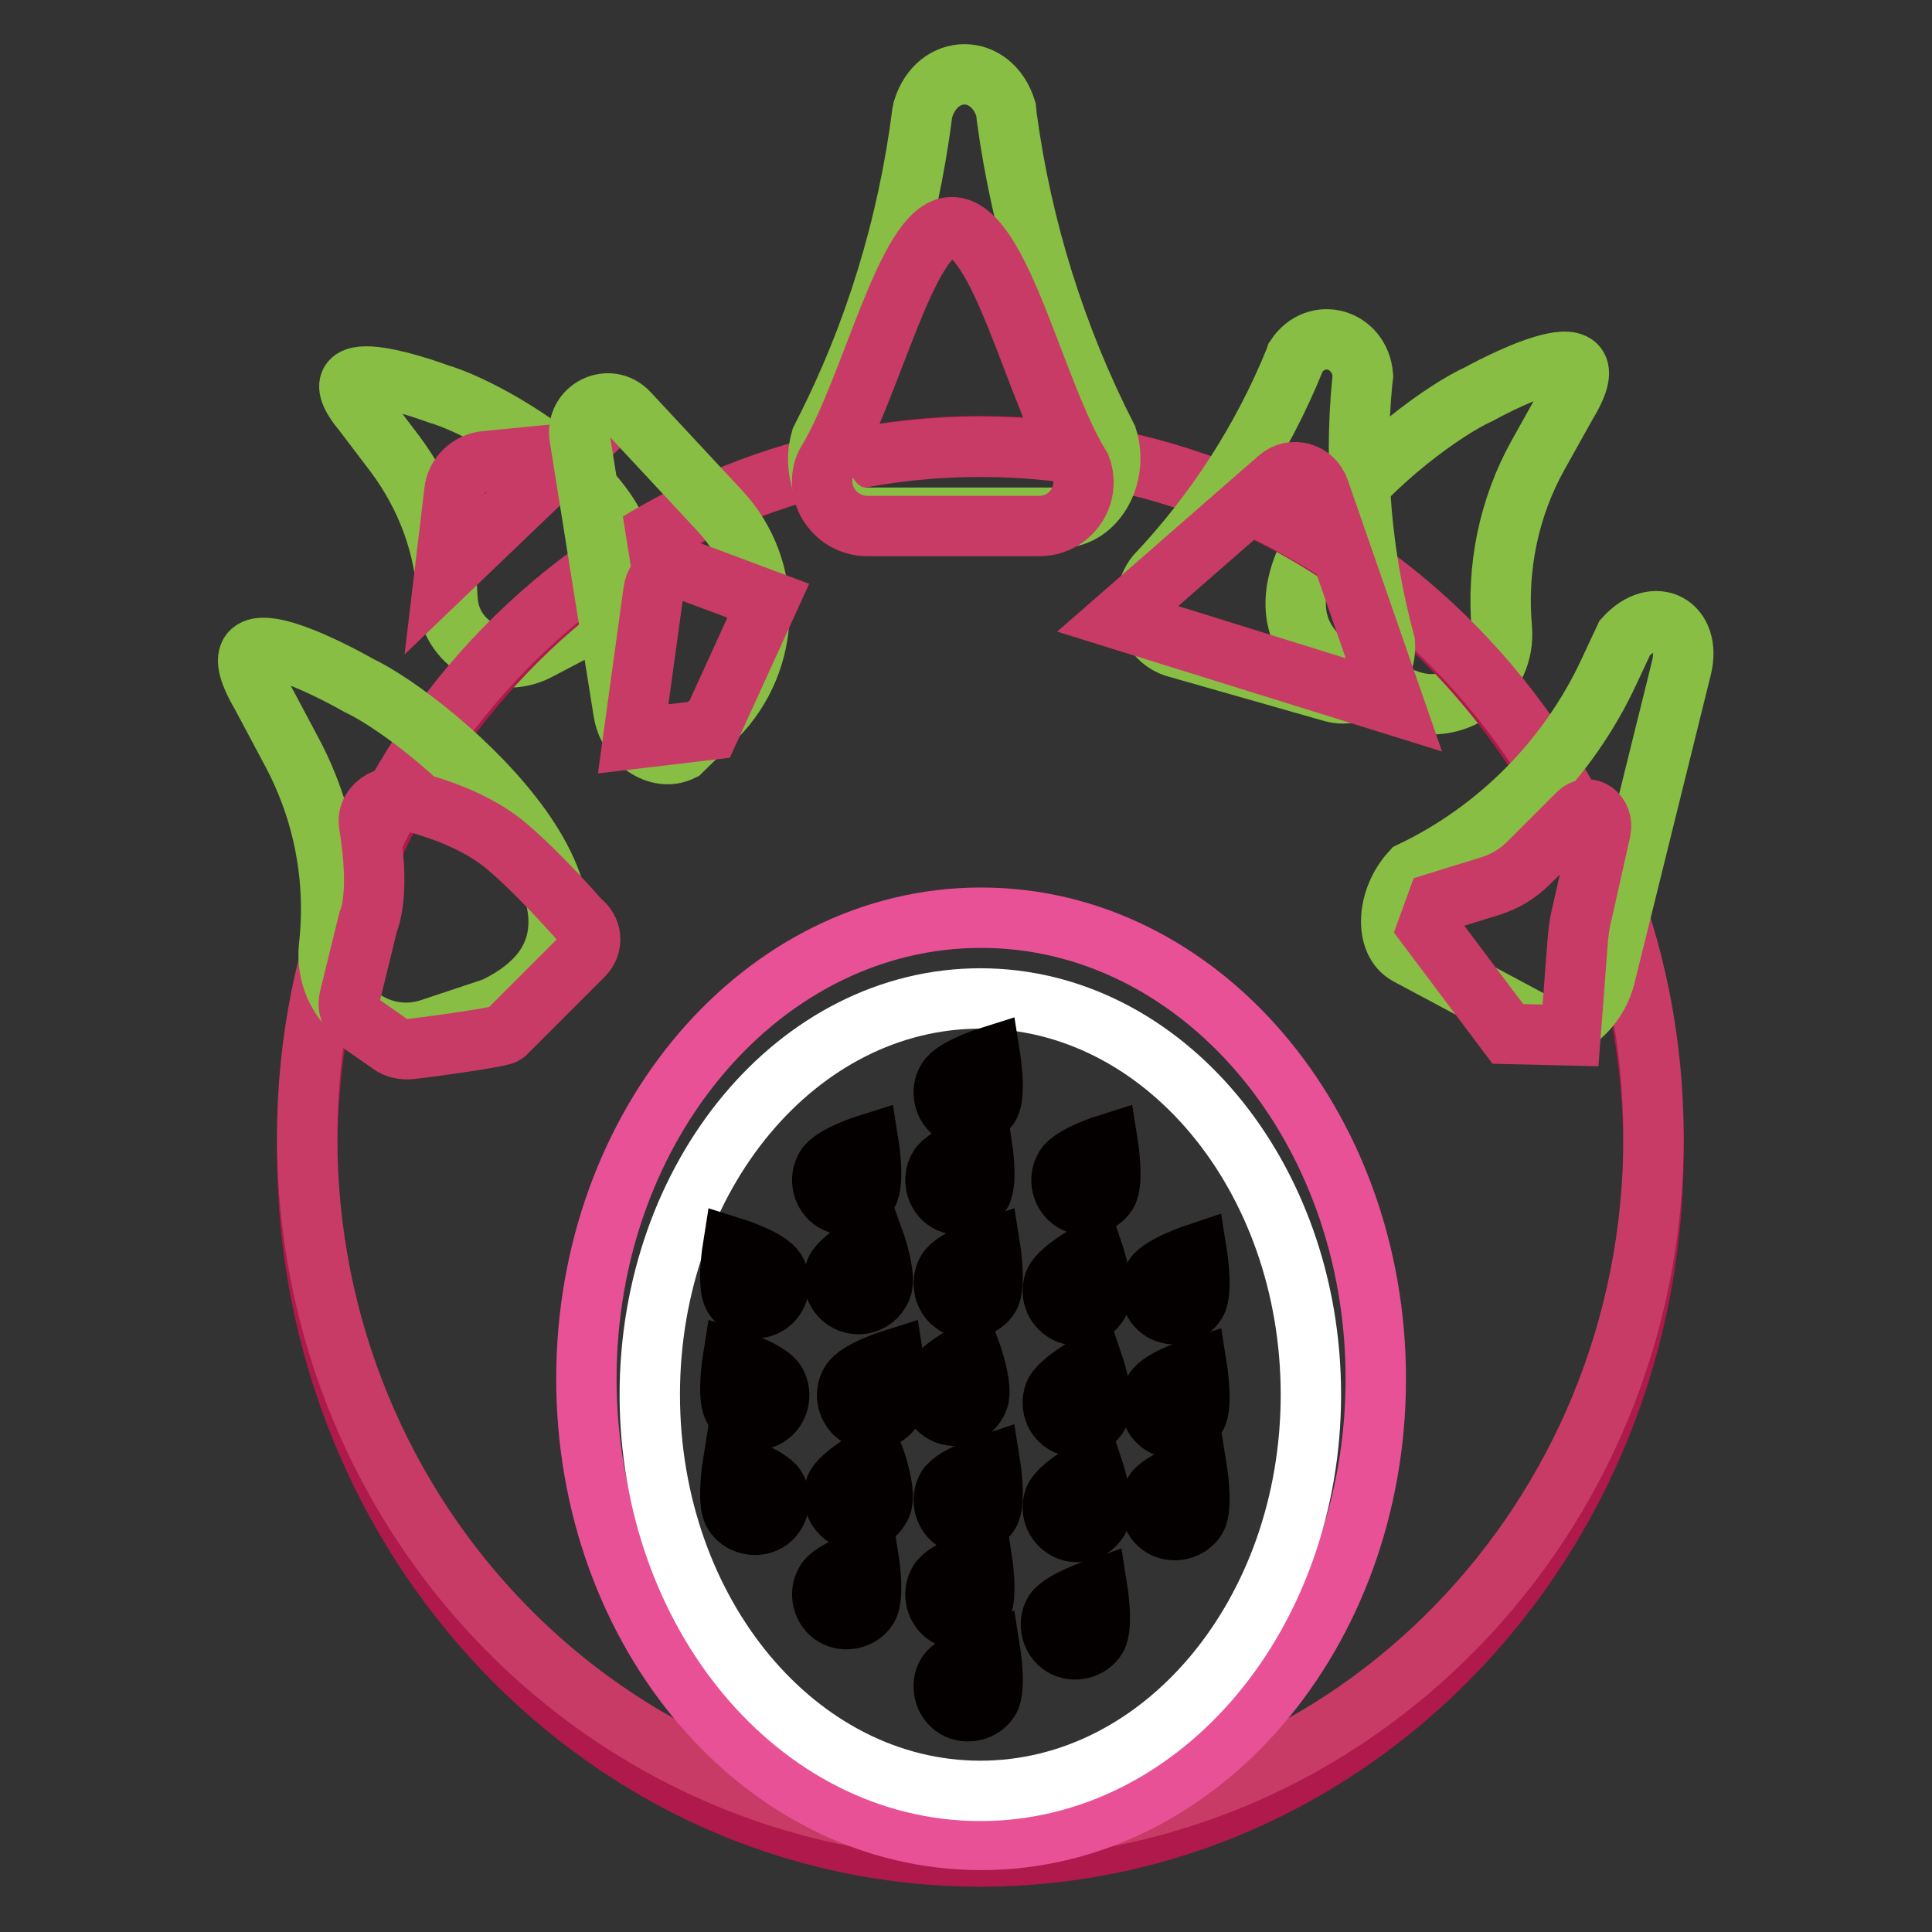
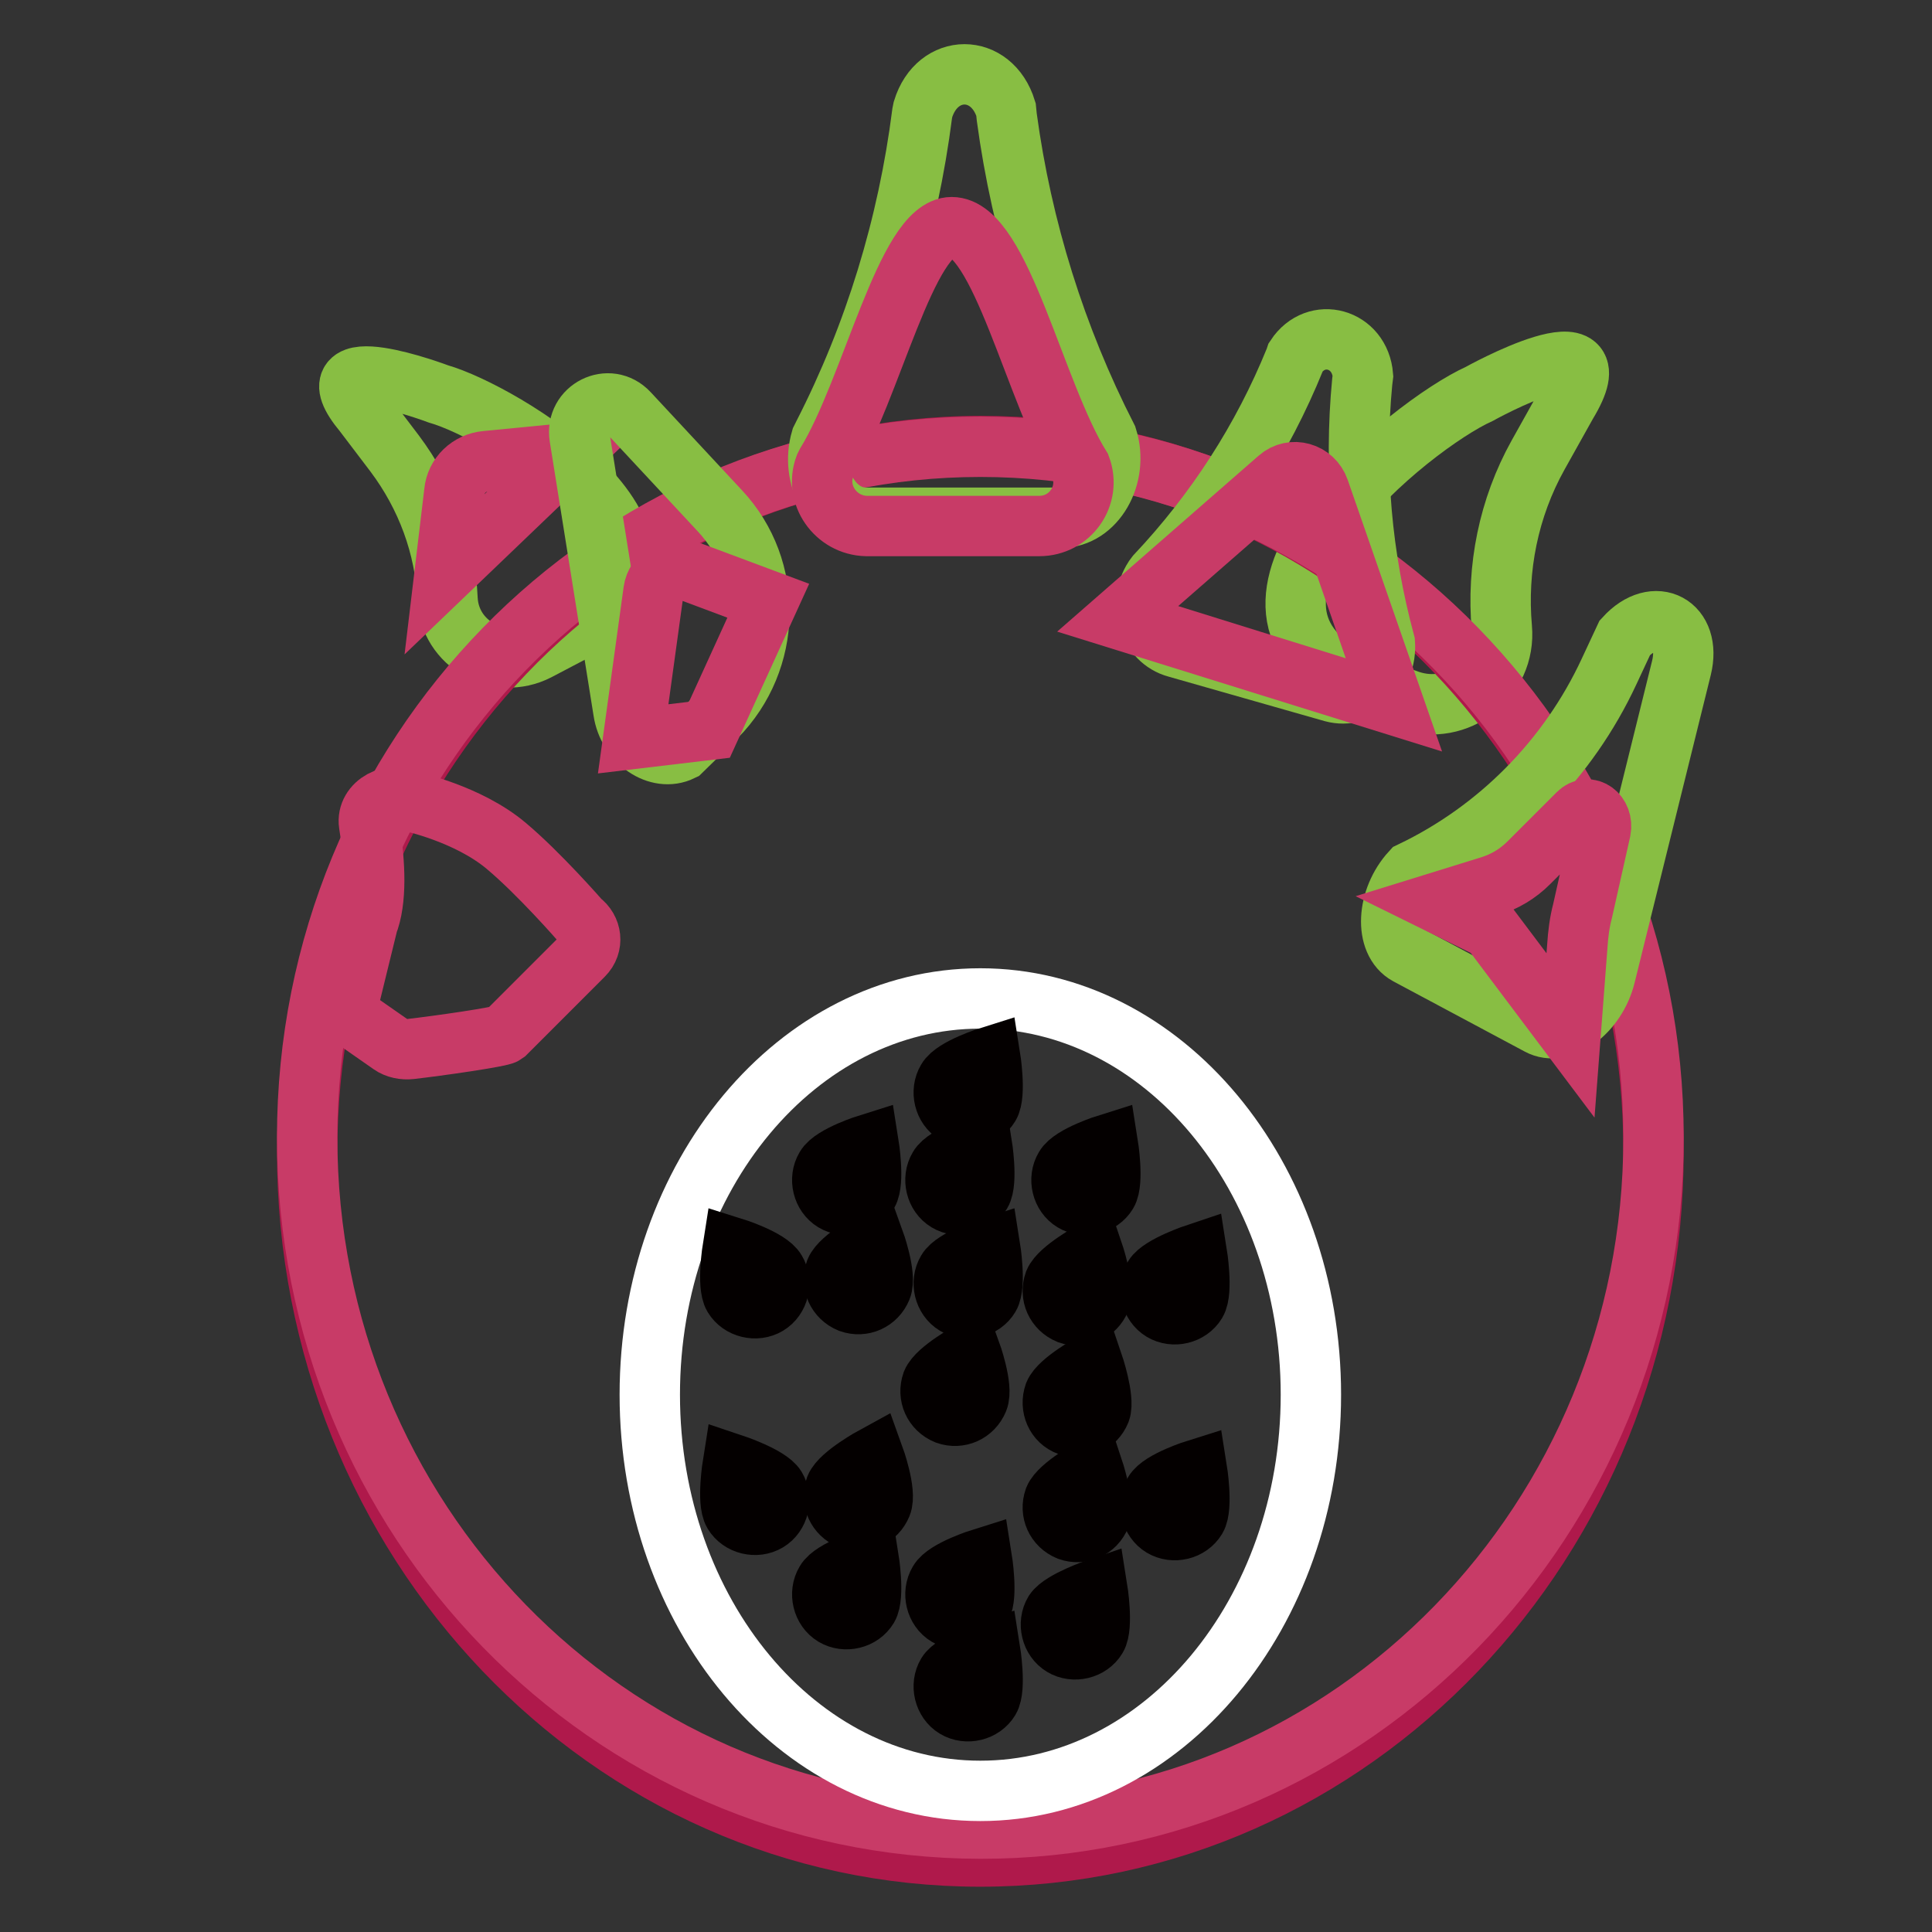
<svg xmlns="http://www.w3.org/2000/svg" version="1.1" x="0px" y="0px" viewBox="0 0 256 256" enable-background="new 0 0 256 256" xml:space="preserve">
  <rect x="0" y="0" width="256" height="256" fill="#333333" stroke="none" />
  <g>
    <path stroke-width="8" fill-opacity="0" stroke="#88be43" d="M58.1,52.2c0,0-17.5-6.6-9.9,2.5l4.1,5.4c4.2,5.6,6.7,12.3,7,19.3c0.3,5.9,6.6,9.5,11.9,6.8l6.1-3.2 C94.3,71.3,66.5,54.6,58.1,52.2z" />
    <path stroke-width="8" fill-opacity="0" stroke="#c83b67" d="M58.9,76.1l1.3-10.9c0.2-2.2,2-3.9,4.2-4.1L75.7,60L58.9,76.1z" />
    <path stroke-width="8" fill-opacity="0" stroke="#88be43" d="M196,52.2c0,0,18.7-10.4,11.6,1.3l-3.8,6.8c-3.9,7-5.5,15-4.8,22.9c0.6,6.7-5.9,11.8-12.3,9.6l-7.5-2.7 C158.2,79.6,186.9,56.3,196,52.2z" />
    <path stroke-width="8" fill-opacity="0" stroke="#af194b" d="M40.7,152.6c0,51.6,39.9,93.4,89.2,93.4s89.2-41.8,89.2-93.4c0,0,0,0,0-0.1c0-51.6-39.9-93.4-89.2-93.4 C80.7,59.2,40.7,101,40.7,152.6z" />
    <path stroke-width="8" fill-opacity="0" stroke="#c83b67" d="M40.7,150.7c0,50.6,39.9,91.5,89.2,91.6s89.2-41,89.2-91.5c0,0,0,0,0-0.1c0-50.6-39.9-91.5-89.2-91.5 C80.7,59.2,40.7,100.1,40.7,150.7z" />
    <path stroke-width="8" fill-opacity="0" stroke="#88be43" d="M95.4,67.7l-12.1-13c-2.6-2.8-7.1-0.5-6.5,3.2l5.8,36.3c0.6,4.1,4.6,6.8,7.7,5.3l4.6-4.5 C102.3,87.5,102.6,75.4,95.4,67.7z" />
    <path stroke-width="8" fill-opacity="0" stroke="#c83b67" d="M86.6,78.3l-2.7,19.6L94,96.7l7.8-17.1l-10.7-4C89.1,74.9,86.9,76.2,86.6,78.3z" />
    <path stroke-width="8" fill-opacity="0" stroke="#88be43" d="M212.7,129.3l10.1-40.8c1.4-5.7-3.5-8.4-7.5-4l-2.1,4.5c-5.4,11.6-14.7,21-26.2,26.5 c-3.3,3.6-3.6,9.3-0.5,11l17.4,9.3C207,137.5,211.5,134.1,212.7,129.3L212.7,129.3z" />
-     <path stroke-width="8" fill-opacity="0" stroke="#c83b67" d="M190.4,119.6l7.1-2.2c1.9-0.6,3.6-1.6,5.1-3.1l6.5-6.5c1.4-1.4,3.4,0.1,3,2.2l-2.4,10.7 c-0.4,1.5-0.6,3.1-0.7,4.7l-0.9,11.8l-8.3-0.2l-10.6-14.1L190.4,119.6L190.4,119.6z" />
+     <path stroke-width="8" fill-opacity="0" stroke="#c83b67" d="M190.4,119.6l7.1-2.2c1.9-0.6,3.6-1.6,5.1-3.1l6.5-6.5c1.4-1.4,3.4,0.1,3,2.2l-2.4,10.7 c-0.4,1.5-0.6,3.1-0.7,4.7l-0.9,11.8l-10.6-14.1L190.4,119.6L190.4,119.6z" />
    <path stroke-width="8" fill-opacity="0" stroke="#88be43" d="M152.9,76.6l0.3-0.4c7.9-8.4,14.1-18,18.4-28.6l0.1-0.3c2.7-4.1,8.5-2.5,8.9,2.5l-0.1,0.8 c-1.1,11.5-0.1,23.1,3,34.6c0.3,4.2-3.2,7.5-6.9,6.5l-20.7-5.9C152.2,84.8,150.7,80,152.9,76.6z" />
    <path stroke-width="8" fill-opacity="0" stroke="#c83b67" d="M148.1,82l21.3-18.6c1.8-1.6,4.6-0.8,5.4,1.5l9.9,28.5L148.1,82z" />
    <path stroke-width="8" fill-opacity="0" stroke="#88be43" d="M108.8,58.2l0.3-0.6c6.8-13.3,11.2-27.7,13.1-42.6l0.1-0.5c1.9-6.2,9.1-6.2,11,0l0.1,1 c2,14.8,6.5,29.2,13.3,42.5c1.6,5.1-1.6,10.6-6.1,10.6H115C110.4,68.8,107.3,63.3,108.8,58.2z" />
    <path stroke-width="8" fill-opacity="0" stroke="#c83b67" d="M109.3,61.8l0.2-0.4c6-9.8,10.6-31.3,16.6-31.3c6.5,0,11,22,17.1,31.8c1.4,3.8-1.4,7.8-5.5,7.8h-22.9 C110.7,69.6,107.9,65.5,109.3,61.8z" />
-     <path stroke-width="8" fill-opacity="0" stroke="#88be43" d="M47.5,90.8c0,0-20.6-11.9-12.9,1.2l4.1,7.7c4.2,7.9,5.9,16.8,4.9,25.7c-0.8,7.5,6.4,13.3,13.5,10.9l8.4-2.8 C89,122.2,57.5,95.5,47.5,90.8z" />
    <path stroke-width="8" fill-opacity="0" stroke="#c83b67" d="M48.9,109.2c0.7,4.3,1.1,9.3,0,12.7c0,0.1-0.1,0.1-0.1,0.2l-2.5,10.2c-0.3,1.2,0.2,2.4,1.2,3.1l4.3,3 c0.7,0.5,1.7,0.7,2.6,0.6c3.5-0.4,12-1.6,12.5-2c0.4-0.4,6.8-6.8,10.4-10.4c1.4-1.4,1.1-3.5-0.4-4.6c0,0-5.4-6.2-9.8-9.9 c-5.1-4.3-12.7-5.9-12.7-5.9C52,104.6,48.5,106.5,48.9,109.2z" />
-     <path stroke-width="8" fill-opacity="0" stroke="#e85196" d="M77.7,182.7c0,33.7,23.4,61.1,52.3,61.1c28.9,0,52.3-27.4,52.3-61.1s-23.4-61.1-52.3-61.1 C101.1,121.6,77.7,148.9,77.7,182.7z" />
    <path stroke-width="8" fill-opacity="0" stroke="#ffffff" d="M86.1,184.8c0,29,19.6,52.5,43.8,52.5s43.8-23.5,43.8-52.5c0-29-19.6-52.5-43.8-52.5S86.1,155.8,86.1,184.8 L86.1,184.8z" />
    <path stroke-width="8" fill-opacity="0" stroke="#040000" d="M102.8,168.4c0.9,1.5,0.4,3.6-1.1,4.5c-1.5,0.9-3.6,0.4-4.5-1.1c-0.9-1.5-0.1-6.5-0.1-6.5 S101.9,166.8,102.8,168.4L102.8,168.4z M125.5,168.4c-0.9,1.5-0.4,3.6,1.1,4.5c1.5,0.9,3.6,0.4,4.5-1.1c0.9-1.5,0.1-6.5,0.1-6.5 S126.4,166.8,125.5,168.4L125.5,168.4z M152.9,169.2c-0.9,1.5-0.4,3.6,1.1,4.5c1.5,0.9,3.6,0.4,4.5-1.1c0.9-1.5,0.1-6.5,0.1-6.5 S153.8,167.7,152.9,169.2L152.9,169.2z M109.4,154.7c-0.9,1.5-0.4,3.6,1.1,4.5c1.5,0.9,3.6,0.4,4.5-1.1c0.9-1.5,0.1-6.5,0.1-6.5 S110.3,153.1,109.4,154.7z M141.1,154.7c-0.9,1.5-0.4,3.6,1.1,4.5c1.5,0.9,3.6,0.4,4.5-1.1c0.9-1.5,0.1-6.5,0.1-6.5 S142,153.1,141.1,154.7z" />
    <path stroke-width="8" fill-opacity="0" stroke="#040000" d="M124.4,154.7c-0.9,1.5-0.4,3.6,1.1,4.5c1.5,0.9,3.6,0.4,4.5-1.1c0.9-1.5,0.1-6.5,0.1-6.5 S125.3,153.1,124.4,154.7z" />
    <path stroke-width="8" fill-opacity="0" stroke="#040000" d="M109.4,209.6c-0.9,1.5-0.4,3.6,1.1,4.5c1.5,0.9,3.6,0.4,4.5-1.1c0.9-1.5,0.1-6.5,0.1-6.5 S110.3,208,109.4,209.6L109.4,209.6z M139.7,213.6c-0.9,1.5-0.4,3.6,1.1,4.5c1.5,0.9,3.6,0.4,4.5-1.1c0.9-1.5,0.1-6.5,0.1-6.5 S140.7,212.1,139.7,213.6z M125.5,143.1c-0.9,1.5-0.4,3.6,1.1,4.5c1.5,0.9,3.6,0.4,4.5-1.1c0.9-1.5,0.1-6.5,0.1-6.5 S126.4,141.5,125.5,143.1L125.5,143.1z" />
    <path stroke-width="8" fill-opacity="0" stroke="#040000" d="M124.4,209.6c-0.9,1.5-0.4,3.6,1.1,4.5c1.5,0.9,3.6,0.4,4.5-1.1c0.9-1.5,0.1-6.5,0.1-6.5 S125.3,208,124.4,209.6L124.4,209.6z M125.5,221.8c-0.9,1.5-0.4,3.6,1.1,4.5c1.5,0.9,3.6,0.4,4.5-1.1c0.9-1.5,0.1-6.5,0.1-6.5 S126.4,220.3,125.5,221.8L125.5,221.8z M152.9,197.8c-0.9,1.5-0.4,3.6,1.1,4.5c1.5,0.9,3.6,0.4,4.5-1.1c0.9-1.5,0.1-6.5,0.1-6.5 S153.8,196.2,152.9,197.8L152.9,197.8z M116.8,170.7c-0.7,1.7-2.5,2.5-4.2,1.9c-1.7-0.7-2.5-2.5-1.9-4.2c0.7-1.7,5.1-4.1,5.1-4.1 S117.5,169,116.8,170.7z M145.8,172.2c-0.7,1.7-2.5,2.5-4.2,1.9c-1.7-0.7-2.5-2.5-1.9-4.2c0.7-1.7,5.1-4.1,5.1-4.1 S146.4,170.5,145.8,172.2z M102.8,197.1c0.9,1.5,0.4,3.6-1.1,4.5c-1.5,0.9-3.6,0.4-4.5-1.1c-0.9-1.5-0.1-6.5-0.1-6.5 S101.9,195.6,102.8,197.1L102.8,197.1z" />
-     <path stroke-width="8" fill-opacity="0" stroke="#040000" d="M125.5,197.1c-0.9,1.5-0.4,3.6,1.1,4.5c1.5,0.9,3.6,0.4,4.5-1.1c0.9-1.5,0.1-6.5,0.1-6.5 S126.4,195.6,125.5,197.1L125.5,197.1z M152.9,184.3c-0.9,1.5-0.4,3.6,1.1,4.5c1.5,0.9,3.6,0.4,4.5-1.1c0.9-1.5,0.1-6.5,0.1-6.5 S153.8,182.7,152.9,184.3L152.9,184.3z" />
    <path stroke-width="8" fill-opacity="0" stroke="#040000" d="M116.8,199.4c-0.7,1.7-2.5,2.5-4.2,1.9c-1.7-0.7-2.5-2.5-1.9-4.2c0.7-1.7,5.1-4.1,5.1-4.1 S117.5,197.7,116.8,199.4z M145.8,200.9c-0.7,1.7-2.5,2.5-4.2,1.9c-1.7-0.7-2.5-2.5-1.9-4.2c0.7-1.7,5.1-4.1,5.1-4.1 S146.4,199.3,145.8,200.9z" />
-     <path stroke-width="8" fill-opacity="0" stroke="#040000" d="M102.8,183.2c0.9,1.5,0.4,3.6-1.1,4.5c-1.5,0.9-3.6,0.4-4.5-1.1c-0.9-1.5-0.1-6.5-0.1-6.5 S101.9,181.6,102.8,183.2z M112.7,183.2c-0.9,1.5-0.4,3.6,1.1,4.5c1.5,0.9,3.6,0.4,4.5-1.1c0.9-1.5,0.1-6.5,0.1-6.5 S113.6,181.6,112.7,183.2z" />
    <path stroke-width="8" fill-opacity="0" stroke="#040000" d="M129.6,185.5c-0.7,1.7-2.5,2.5-4.2,1.9c-1.7-0.7-2.5-2.5-1.9-4.2c0.7-1.7,5.1-4.1,5.1-4.1 S130.3,183.8,129.6,185.5z M145.8,187c-0.7,1.7-2.5,2.5-4.2,1.9c-1.7-0.6-2.5-2.5-1.9-4.2c0.7-1.7,5.1-4.1,5.1-4.1 S146.4,185.3,145.8,187z" />
  </g>
</svg>